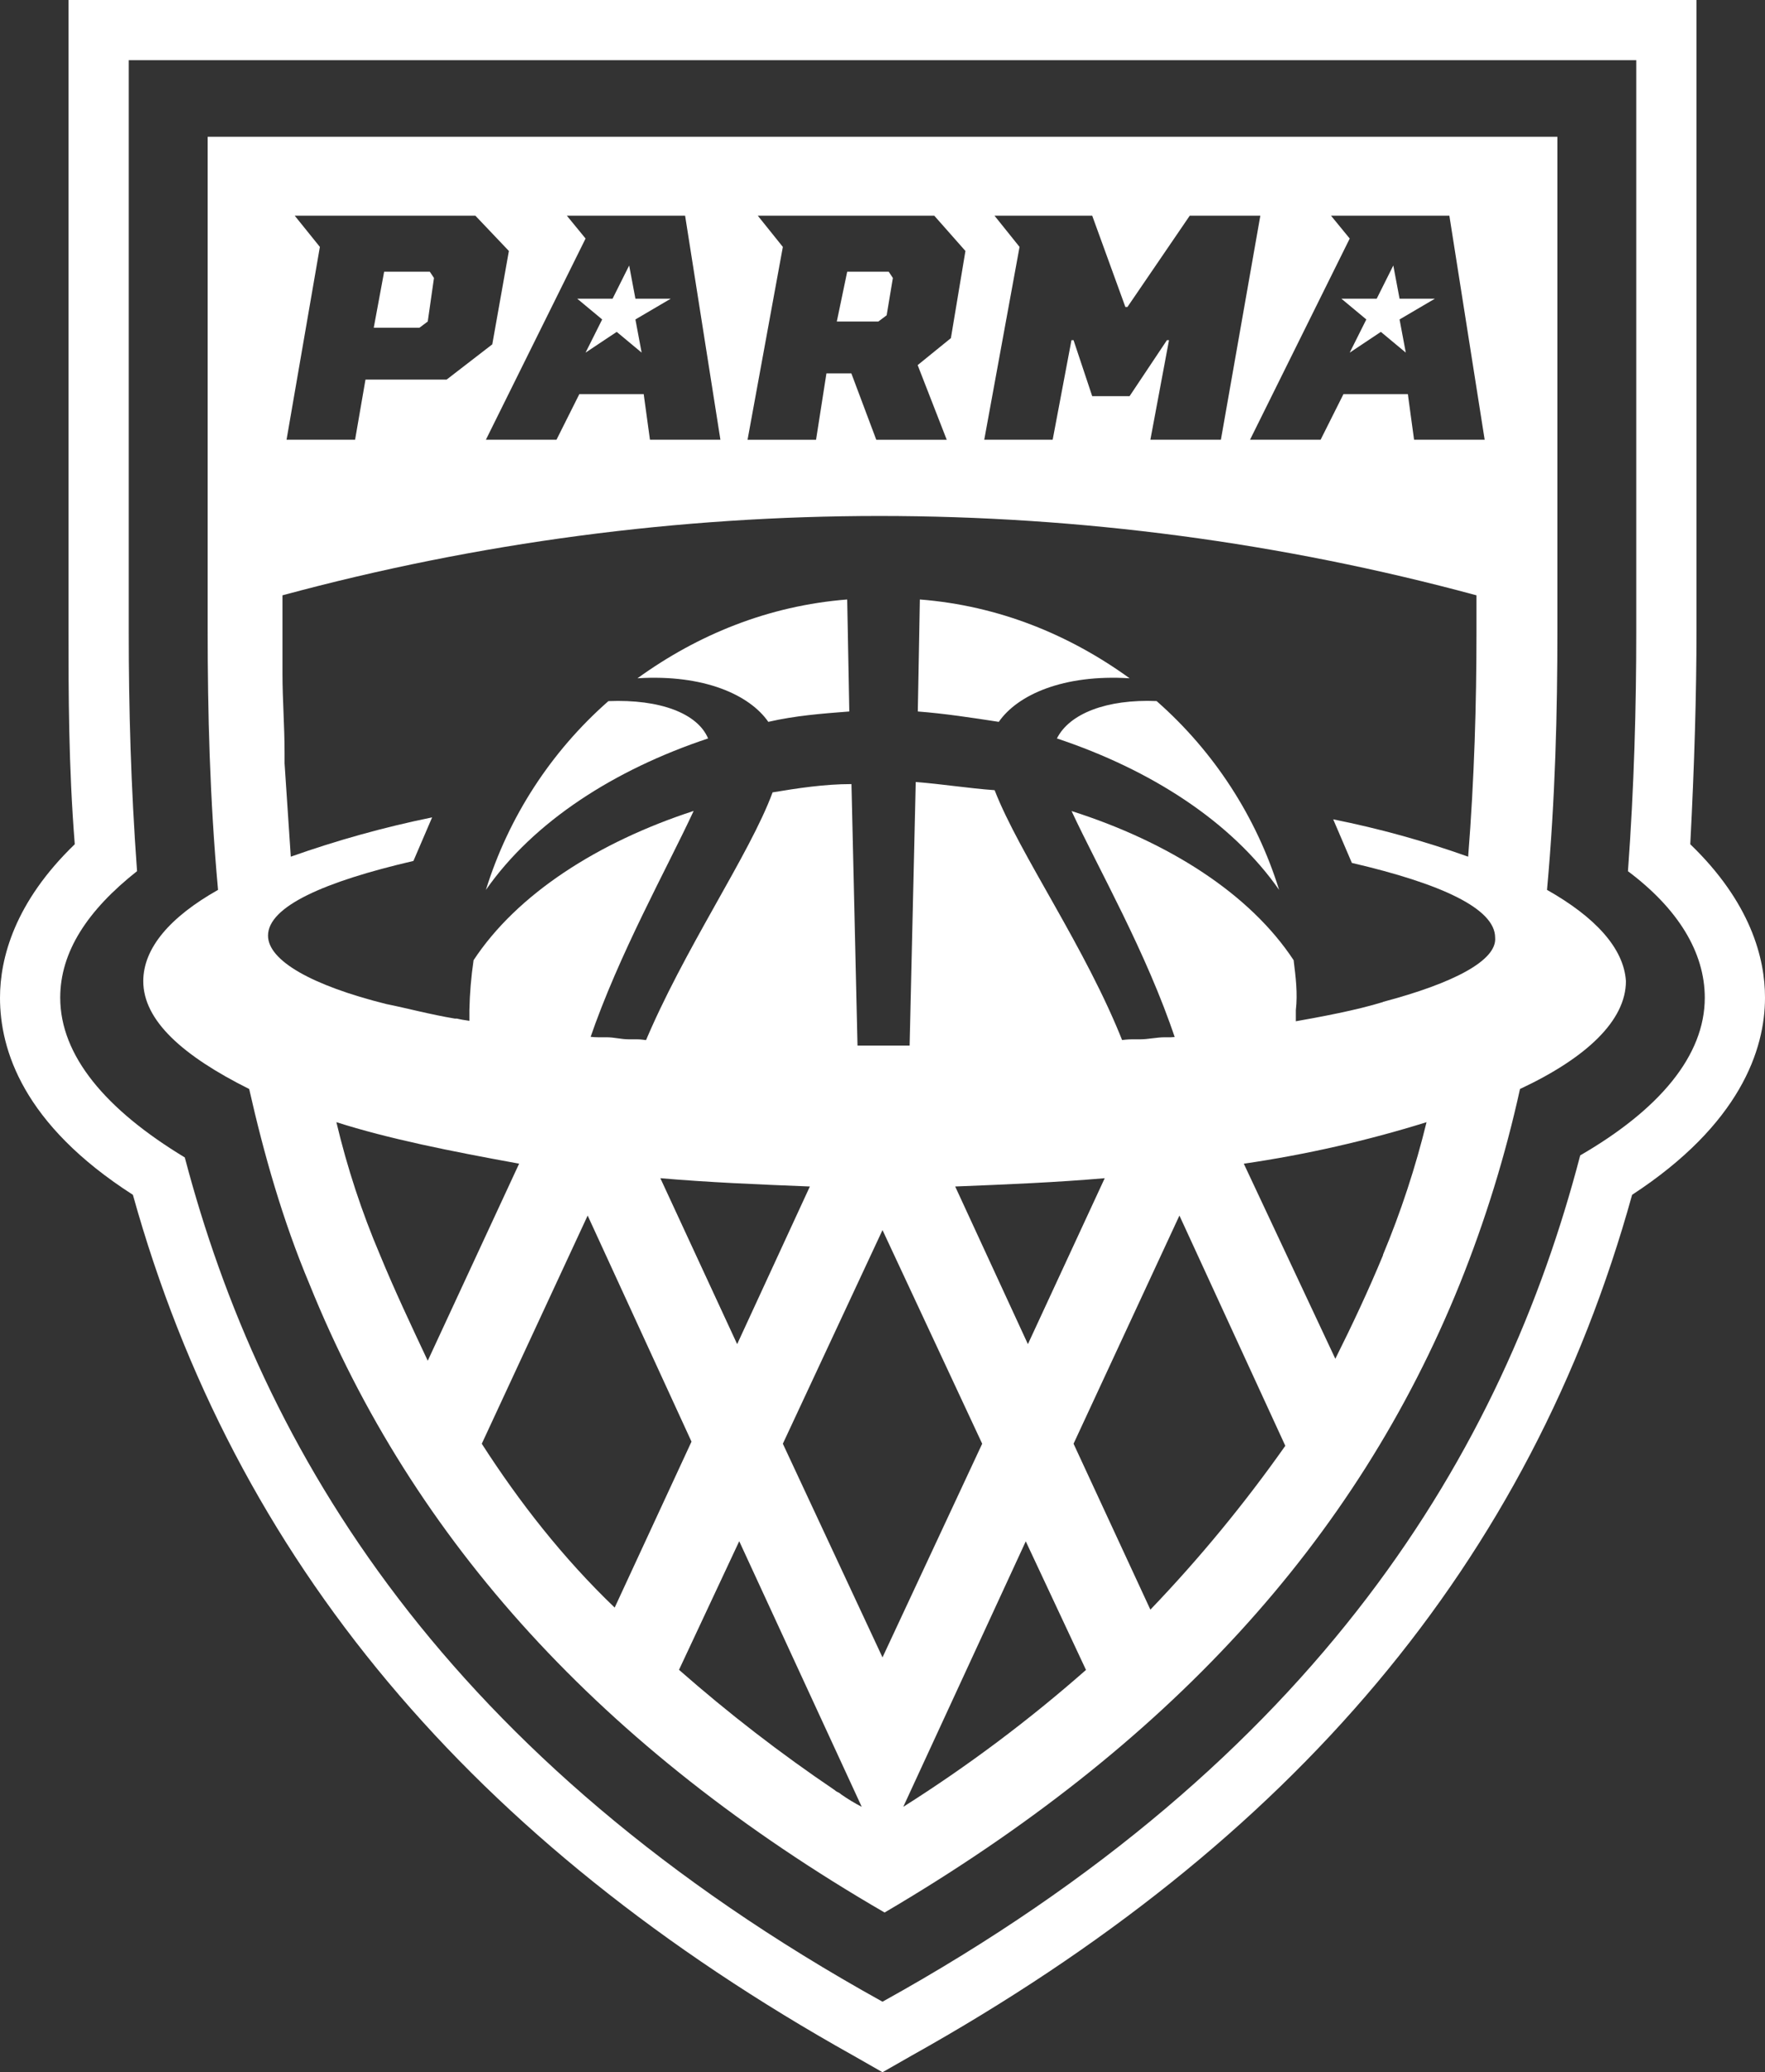
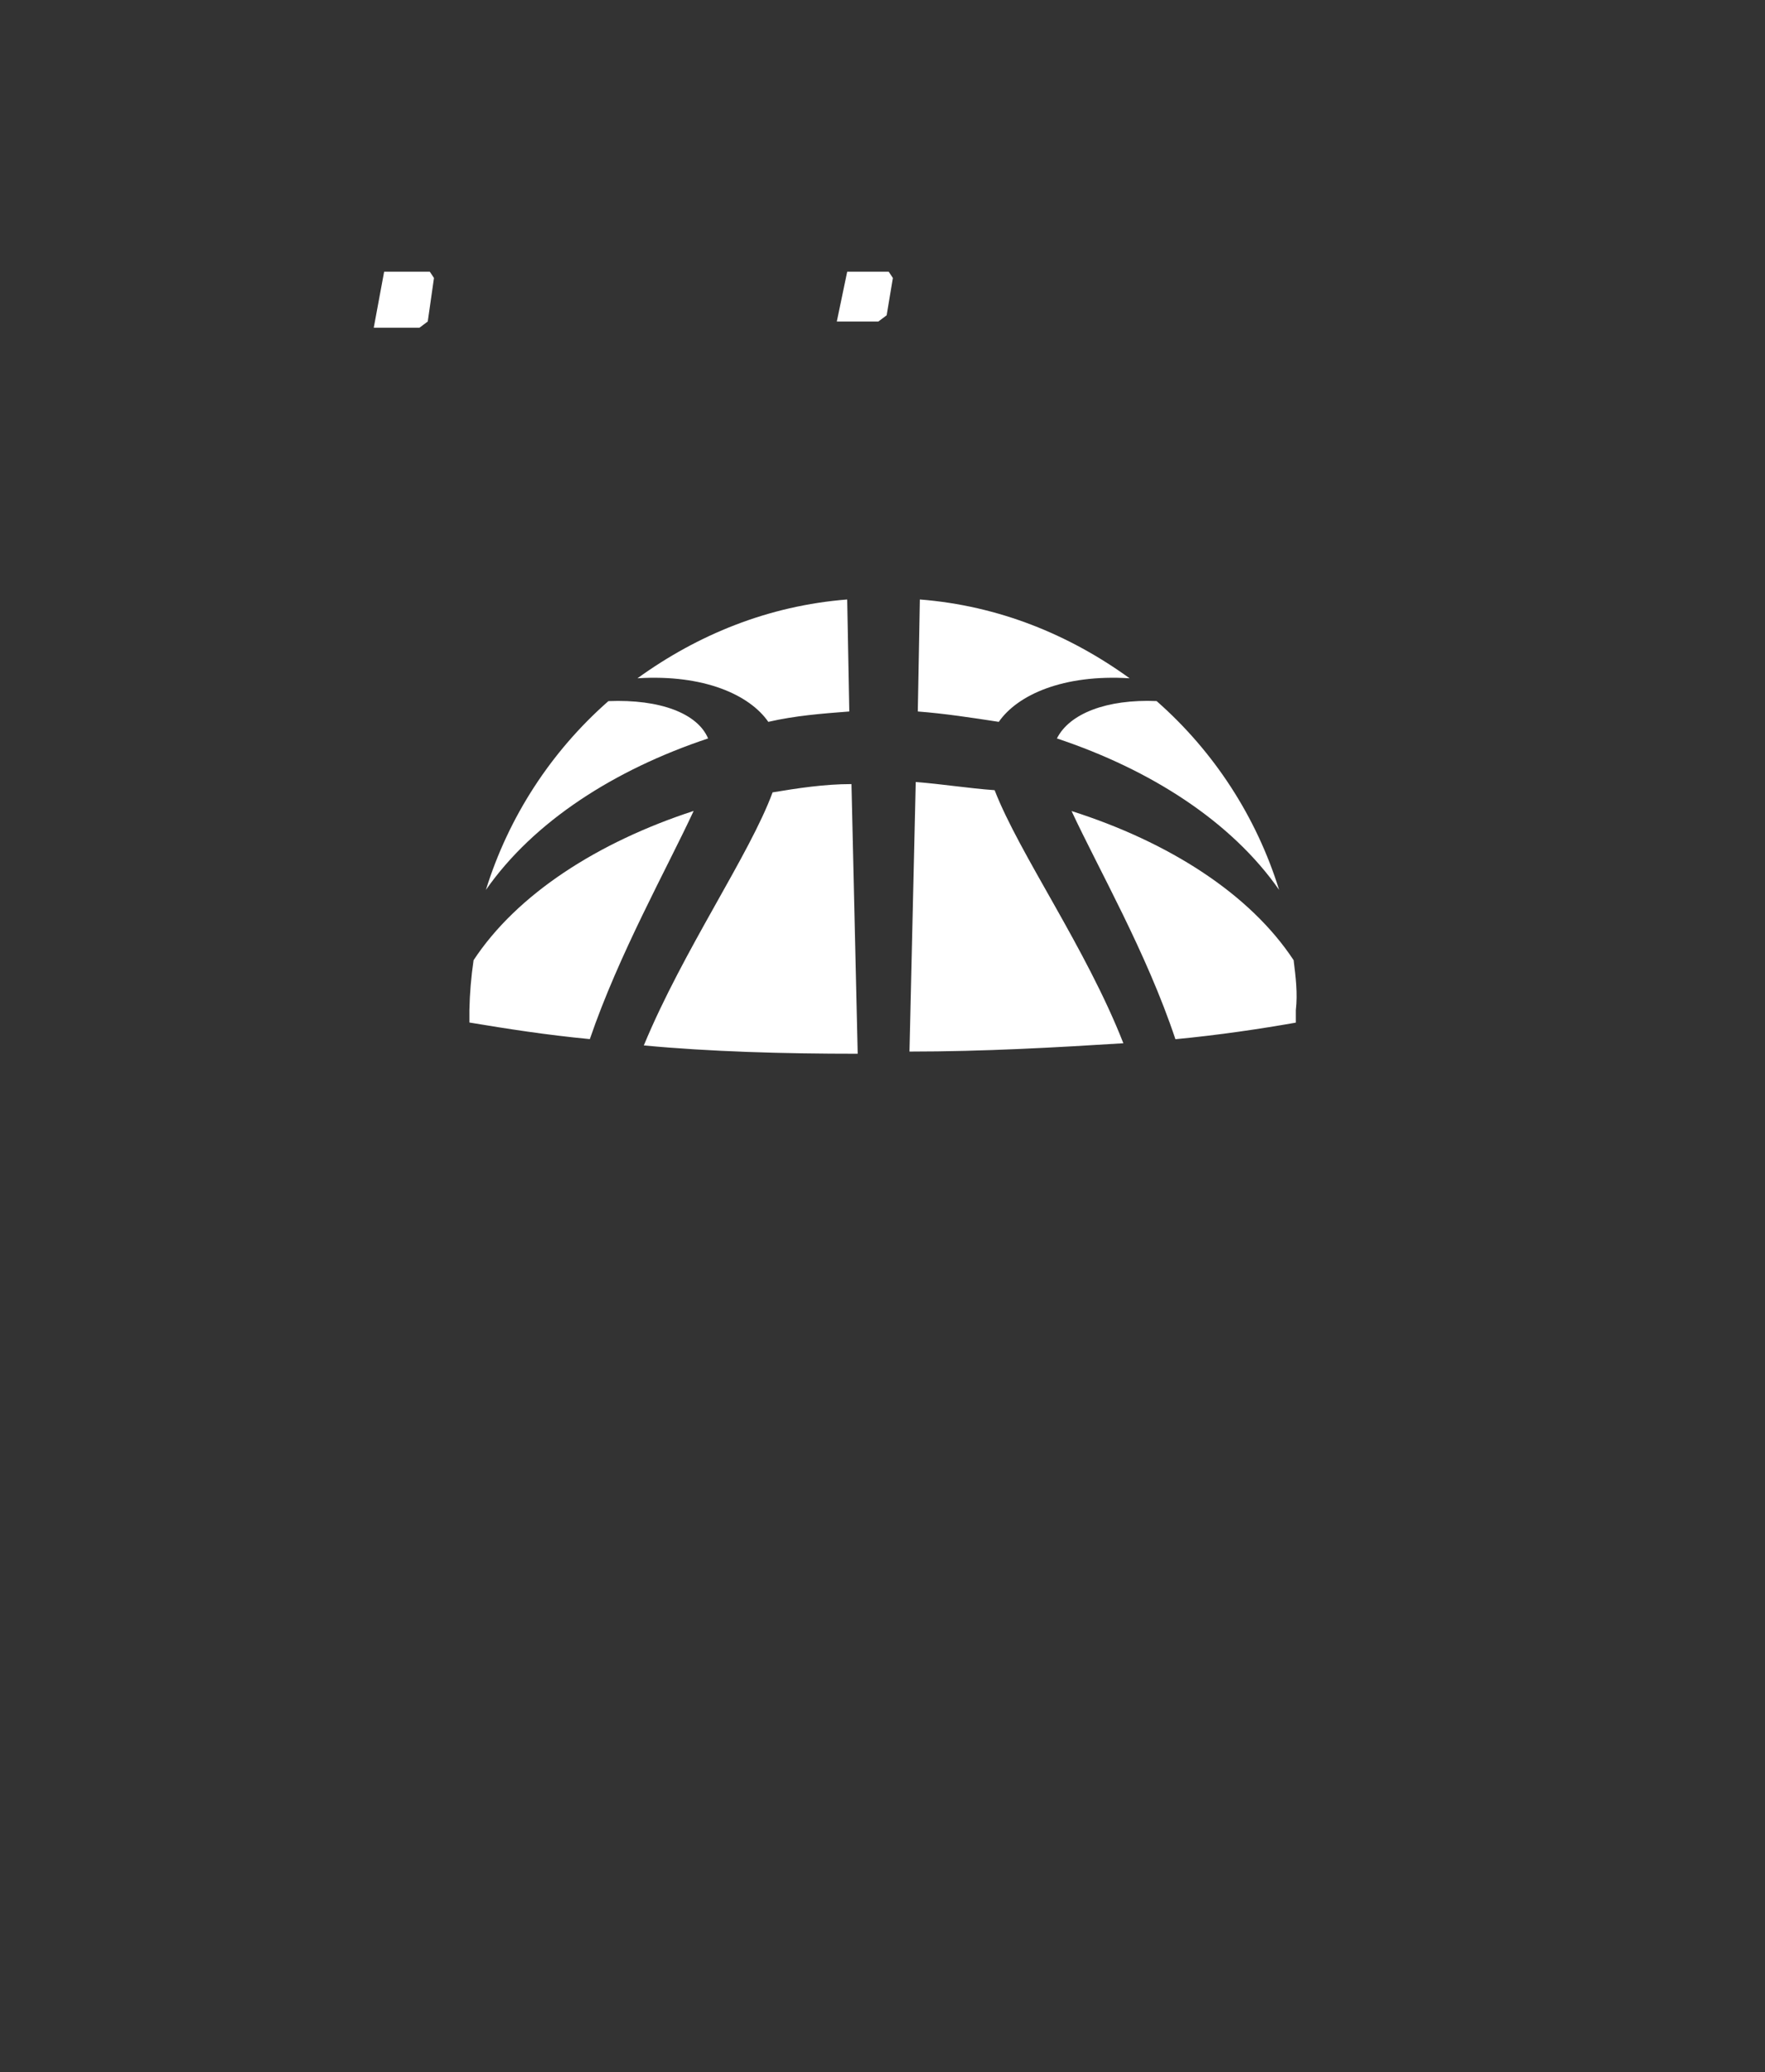
<svg xmlns="http://www.w3.org/2000/svg" width="150" height="176" viewBox="0 0 150 176" fill="none">
  <rect x="0" y="0" width="150" height="176" fill="#333333" stroke="none" />
  <g clip-path="url(#clip0)">
-     <path d="M143.649 71.704C144 65.008 144.178 58.843 144.178 53.558V0H5.822V53.558C5.822 58.843 5.822 65.008 6.354 71.704C1.236 76.636 0 81.393 0 84.741C0 89.145 1.94 95.481 11.294 101.478C19.941 132.489 40.058 156.445 72.529 174.591L75 176L77.471 174.591C109.942 156.445 130.059 132.661 138.706 101.478C147.882 95.488 150 89.142 150 84.741C150.01 81.393 148.774 76.636 143.649 71.704ZM134.295 98.13C127.768 123.148 112.236 149.396 75 170.01C37.764 149.396 22.242 123.148 15.705 98.305C9.001 94.254 5.118 89.67 5.118 84.736C5.118 80.86 7.412 77.334 11.647 73.989C11.118 66.765 10.941 60.071 10.941 53.728V5.11H139.059V53.733C139.059 59.901 138.884 66.77 138.353 73.994C142.588 77.164 144.882 80.865 144.882 84.741C144.882 89.673 141.002 94.247 134.295 98.13Z" fill="white" />
    <path d="M89.823 62.718C97.766 65.361 104.651 69.764 108.706 75.58C106.78 69.38 103.177 63.83 98.295 59.543C94.059 59.37 90.883 60.604 89.823 62.718ZM96.001 57.608C90.883 53.908 84.88 51.441 78.175 50.915L78 60.428C80.293 60.604 82.589 60.956 84.883 61.309C86.472 59.017 90.354 57.256 96.001 57.608ZM77.825 66.419L77.293 89.312C83.647 89.312 89.823 88.959 95.47 88.606C92.294 80.502 86.647 72.57 84.529 67.112C82.236 66.947 80.118 66.594 77.825 66.419V66.419ZM109.952 81.57C106.245 75.932 99.362 71.526 91.068 68.884C93.364 73.818 97.422 80.864 99.894 88.263C103.601 87.911 107.127 87.383 110.127 86.855V85.796C110.295 84.378 110.117 82.979 109.942 81.57H109.952ZM40.245 81.57C40.039 82.97 39.921 84.382 39.892 85.796V86.845C43.068 87.373 46.421 87.901 50.128 88.254C52.6 81.03 56.658 73.808 58.951 68.874C50.823 71.526 43.94 75.932 40.236 81.57H40.245ZM65.658 67.3C63.716 72.584 58.069 80.689 54.715 88.791C60.362 89.322 66.54 89.497 72.892 89.497L72.363 66.594C70.06 66.594 67.764 66.947 65.648 67.3H65.658ZM60.177 62.718C59.294 60.604 56.119 59.37 51.705 59.548C46.823 63.835 43.22 69.385 41.293 75.585C45.354 69.764 52.236 65.361 60.177 62.718ZM65.295 61.309C67.588 60.781 69.882 60.604 72.178 60.428L72 50.915C65.295 51.443 59.294 53.91 54.176 57.608C59.823 57.256 63.706 59.017 65.295 61.309Z" fill="white" />
-     <path d="M51.176 27.131L49.765 29.949L52.412 28.187L54.53 29.949L54.001 27.131L57.001 25.37H54.001L53.47 22.55L52.059 25.37H49.058L51.176 27.131Z" fill="white" />
    <path d="M75.353 26.779L75.882 23.609L75.529 23.078H72L71.117 27.307H74.647L75.353 26.779Z" fill="white" />
-     <path d="M116.118 27.131L114.707 29.949L117.354 28.187L119.472 29.949L118.943 27.131L121.943 25.37H118.943L118.411 22.55L117 25.37H114L116.118 27.131Z" fill="white" />
    <path d="M36.353 27.307L36.882 23.609L36.529 23.078H32.646L31.764 27.835H35.646L36.353 27.307Z" fill="white" />
-     <path d="M131.475 75.58C132.179 67.828 132.357 60.429 132.357 53.558V11.615H17.648V53.558C17.648 60.429 17.823 67.828 18.53 75.58C14.47 77.869 12.176 80.514 12.176 83.332C12.176 86.677 15.53 89.672 21.177 92.492C22.413 97.955 23.999 103.595 26.295 109.052C35.118 130.899 51.176 148.527 75.178 162.435C99.177 148.34 115.236 130.899 124.061 109.05C126.223 103.681 127.935 98.142 129.179 92.49C134.826 89.848 138.18 86.675 138.18 83.329C138.002 80.512 135.53 77.869 131.475 75.58ZM123.176 18.321L126.176 37.348H120.176L119.647 33.472H114.176L112.233 37.348H106.235L114.707 20.26L113.118 18.321H123.176ZM84.52 18.321H92.823L95.641 26.073H95.816L101.11 18.321H107.11L103.759 37.348H97.766L99.348 28.893H99.172L95.996 33.65H92.823L91.237 28.893H91.059L89.462 37.348H83.647L86.647 20.971L84.52 18.321ZM64.403 18.321H79.401L82.048 21.316L80.813 28.718L77.988 31.01L80.459 37.351H74.471L72.353 31.713H70.235L69.353 37.351H63.531L66.531 20.971L64.403 18.321ZM58.225 18.321L61.225 37.348H55.237L54.705 33.472H49.236L47.294 37.348H41.294L49.765 20.26L48.176 18.321H58.225ZM25.049 18.321H40.401L43.248 21.316L41.837 29.246L37.955 32.241H31.06L30.177 37.348H24.352L27.185 20.971L25.049 18.321ZM32.295 106.583C30.742 102.936 29.502 99.164 28.588 95.308C33 96.719 38.293 97.775 44.118 98.833L36.353 115.571C34.942 112.575 33.529 109.58 32.295 106.583ZM40.945 122.619L49.943 103.24L58.768 122.442L52.239 136.537C47.823 132.308 44.118 127.554 40.943 122.619H40.945ZM56.121 100.067C60.179 100.42 64.415 100.597 68.827 100.772L62.648 114.162L56.121 100.067ZM71.471 152.391C71.296 152.216 71.118 152.216 70.942 152.041C66.318 148.918 61.897 145.504 57.706 141.822L62.824 130.899L73.236 153.459C72.624 153.143 72.034 152.786 71.471 152.391ZM75 140.766L66.531 122.619L75 104.473L83.472 122.619L75 140.766ZM81.178 100.772C85.592 100.597 89.828 100.42 93.886 100.067L87.357 114.162L81.178 100.772ZM76.764 153.459L87.176 130.909L92.294 141.831C87.433 146.11 82.24 149.998 76.764 153.459ZM97.771 136.722L91.237 122.619L100.235 103.24L109.233 122.795C105.765 127.714 101.932 132.366 97.766 136.712L97.771 136.722ZM117.542 106.595C116.306 109.59 114.895 112.585 113.484 115.405L105.706 98.836C110.967 98.068 116.16 96.889 121.236 95.31C120.296 99.158 119.056 102.927 117.529 106.583L117.542 106.595ZM117.542 85.103C115.248 85.806 112.426 86.337 109.426 86.865H109.233C108.529 87.04 107.822 87.04 107.115 87.218H106.94C104.646 87.568 102.175 87.921 99.525 88.098H99.002C98.295 88.098 97.588 88.273 96.884 88.273H96.177C95.47 88.273 94.766 88.451 94.059 88.451H93.355C92.47 88.451 91.766 88.626 90.883 88.626H90.53C89.648 88.626 88.59 88.802 87.705 88.802H62.295C60.352 88.626 58.588 88.626 56.823 88.451H56.119C55.412 88.451 54.705 88.273 54.177 88.273H53.47C52.765 88.273 52.234 88.098 51.53 88.098H50.823C50.119 88.098 49.412 87.921 48.705 87.921H48.354C46.694 87.785 45.044 87.55 43.411 87.218H43.248C42.541 87.04 41.837 87.04 41.13 86.865H40.777C40.07 86.687 39.541 86.687 38.837 86.512H38.659C36.541 86.159 34.601 85.631 32.837 85.278C26.483 83.694 22.778 81.578 22.778 79.466C22.778 76.998 27.543 74.884 35.135 73.123L36.724 69.422C32.648 70.254 28.634 71.37 24.713 72.76L24.184 64.833V63.952C24.184 61.662 24.006 59.37 24.006 57.256V50.562C57.232 41.577 92.254 41.577 125.479 50.562V53.733C125.479 59.723 125.302 66.069 124.773 72.76C121.031 71.427 117.198 70.367 113.303 69.589L114.89 73.29C122.479 75.054 127.066 77.166 127.066 79.633C127.237 81.57 123.53 83.507 117.529 85.093L117.542 85.103Z" fill="white" />
  </g>
  <defs>
    <clipPath id="clip0">
      <rect width="150" height="176" fill="white" />
    </clipPath>
  </defs>
</svg>